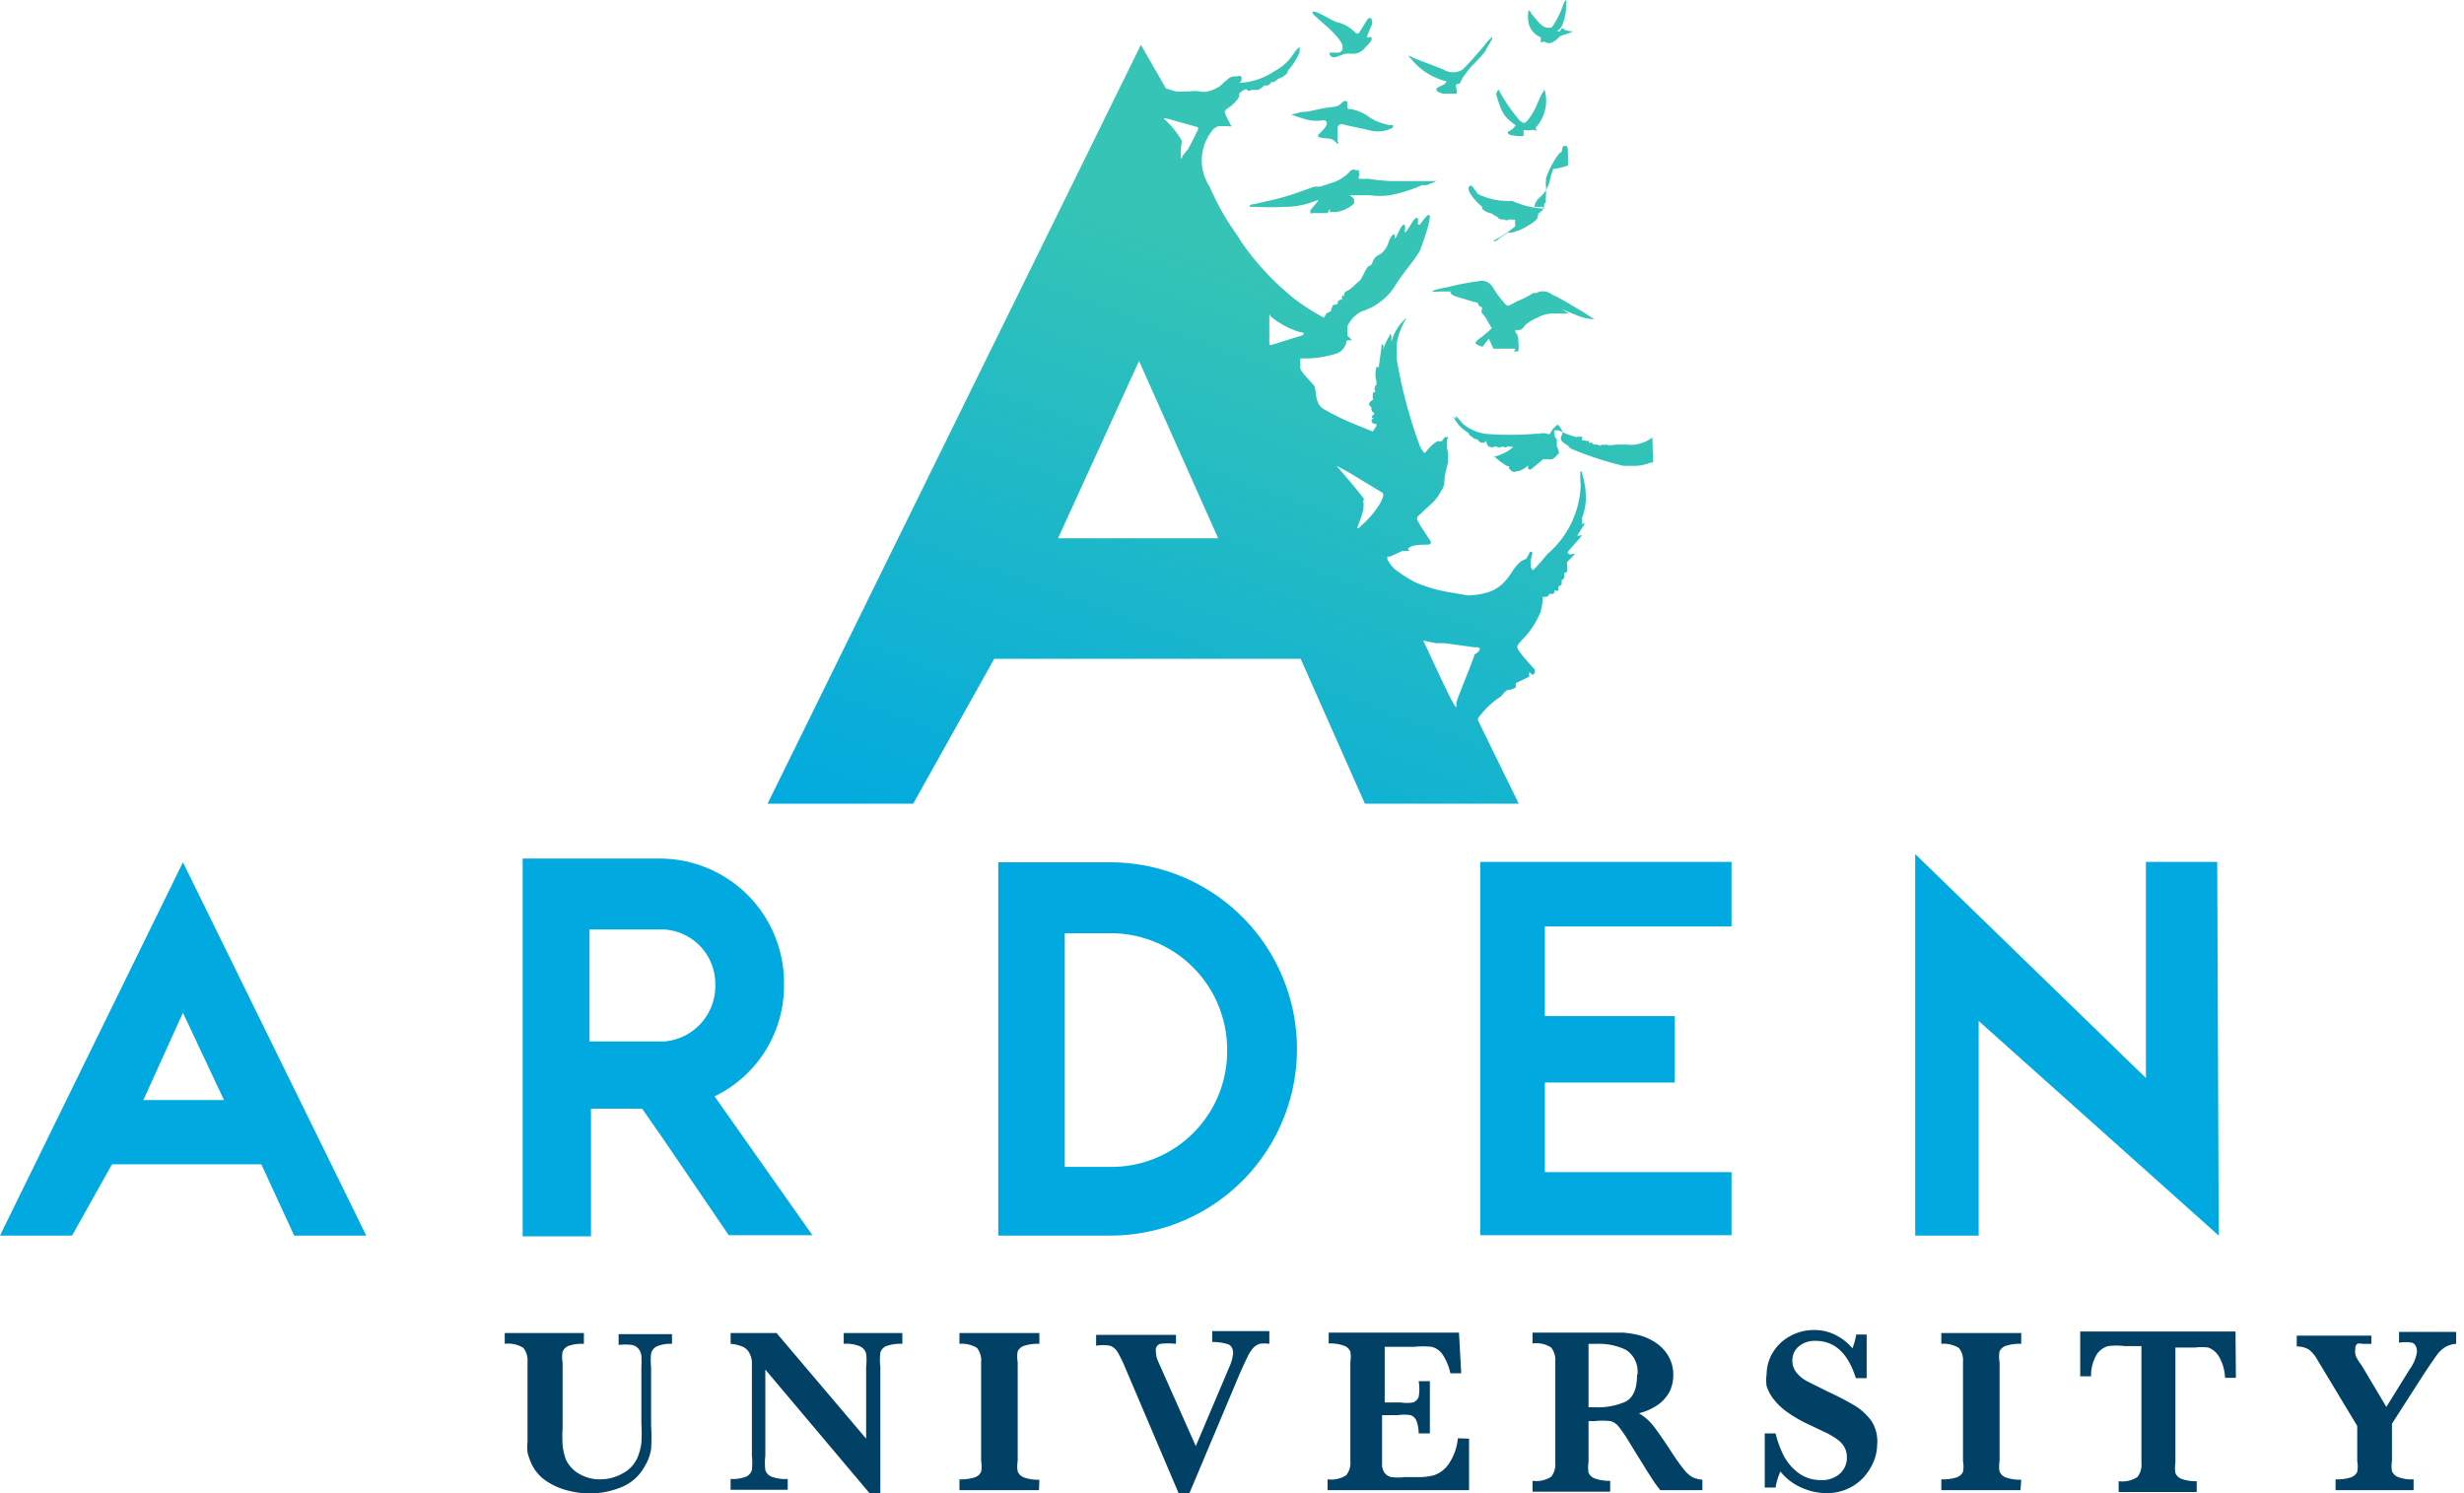
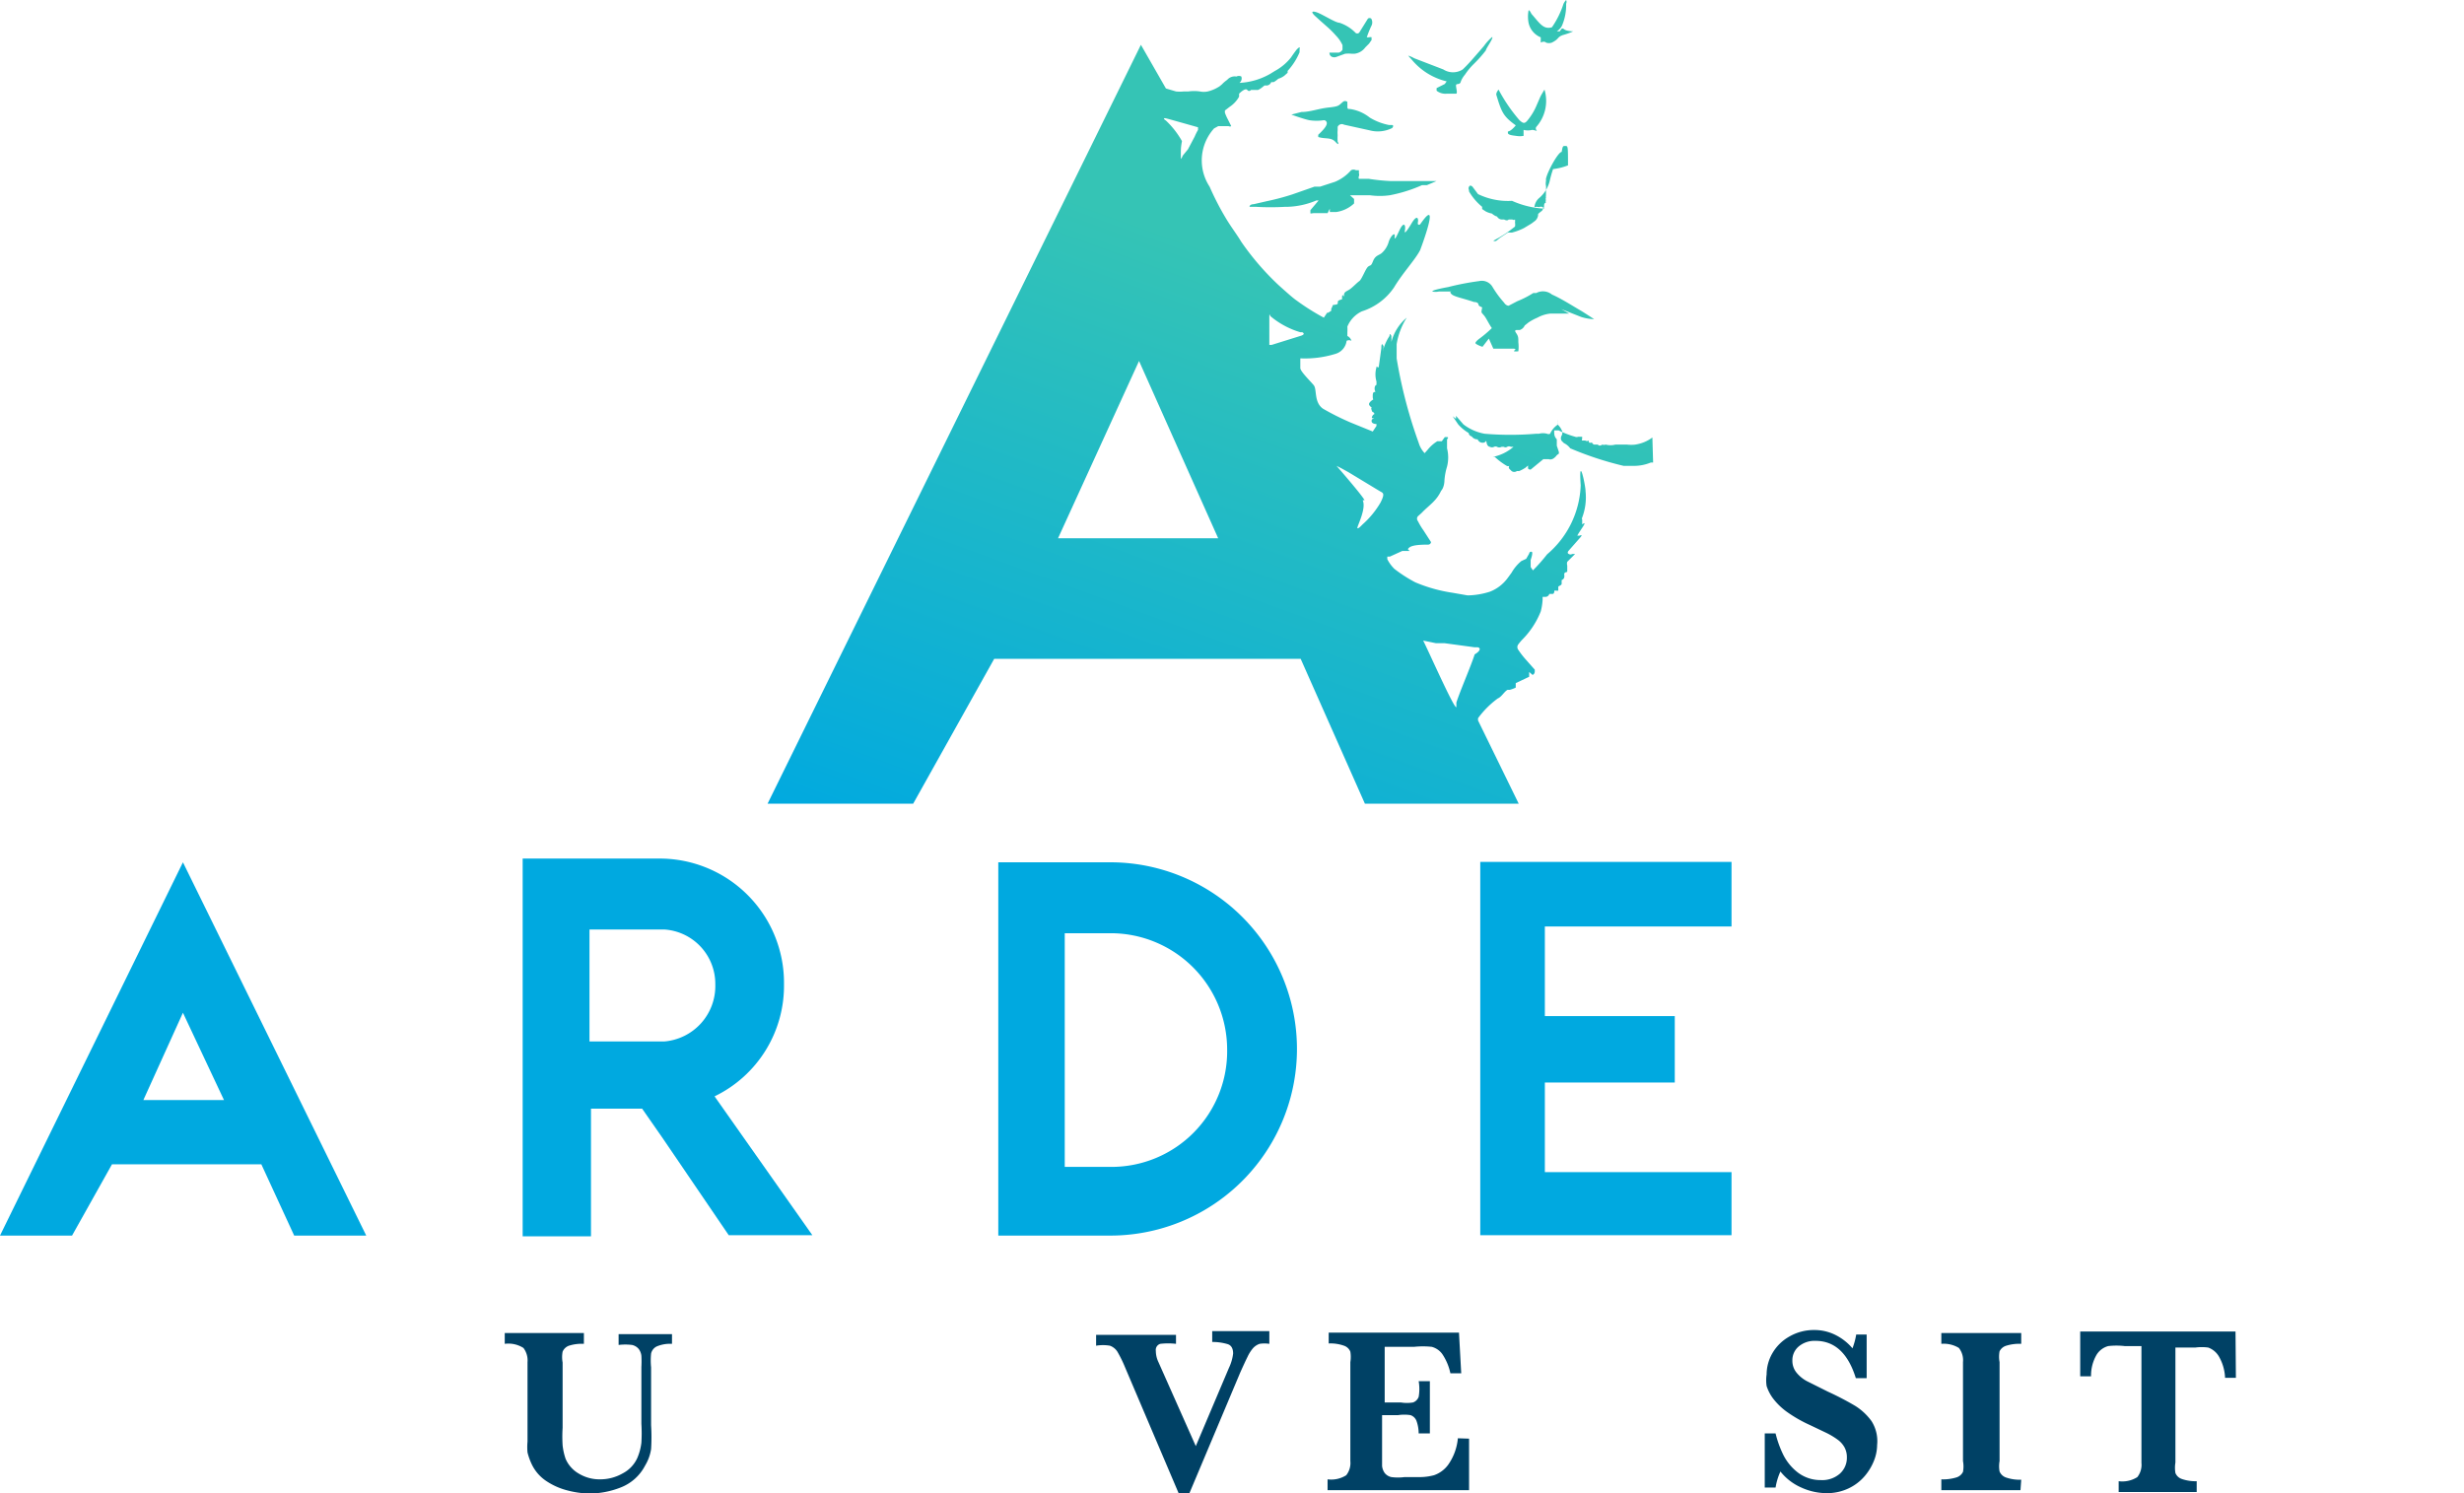
<svg xmlns="http://www.w3.org/2000/svg" id="Layer_1" data-name="Layer 1" viewBox="0 0 66 40">
  <defs>
    <style>.cls-1{fill:url(#linear-gradient);}.cls-2{fill:#00a9e0;}.cls-3{fill:#004165;}</style>
    <linearGradient id="linear-gradient" x1="29.41" y1="25.01" x2="38.9" y2="-1.09" gradientUnits="userSpaceOnUse">
      <stop offset="0" stop-color="#00a9e0" />
      <stop offset="0.66" stop-color="#35c4b5" />
      <stop offset="1" stop-color="#35c4b5" />
    </linearGradient>
  </defs>
  <title>brand-logos</title>
  <path class="cls-1" d="M44.26,11.72h0a1,1,0,0,1-.46.19l.07,0s0,0,0,0,0,0-.06,0a1,1,0,0,1-.23,0h0s.05,0,0,0,0,0-.1,0h-.21a0,0,0,0,1,0,0,0,0,0,0,1,0,0,.51.51,0,0,1-.26,0s0,0,0,0a.13.13,0,0,1-.09,0h0s-.08.06-.12,0l0,0h0s-.06,0-.1,0a.09.09,0,0,1-.06-.06h0a.07.07,0,0,1-.08,0,.12.12,0,0,1,0-.05h0a.09.09,0,0,1-.1,0,.08.08,0,0,1,0,0s-.06,0-.08,0,0,0,0-.1h0l-.11,0a.1.1,0,0,1-.08,0,2.54,2.54,0,0,1-.44-.17l-.12,0h0c0,.11,0,.16.07.24l0,.06,0,.11.05.15a.09.09,0,0,1,0,.07.05.05,0,0,1,0,0,.19.19,0,0,0-.07.06s-.06.07-.11.08a.13.13,0,0,1-.09,0h0l0,0h-.14L41,12.58h0s-.08,0-.07-.05v0l0-.06s0-.08,0,0l-.07.06a1.09,1.09,0,0,1-.17.09l-.06,0a.12.12,0,0,1-.14,0l-.06-.06a.06.06,0,0,1,0-.08h0a.08.08,0,0,1-.07,0,1.73,1.73,0,0,1-.32-.24h0a0,0,0,0,1,0,0s0,0,0,0h0c.05,0,.05,0,0,0h-.1s0,0,0,0,0,0,.05,0a1.22,1.22,0,0,0,.55-.27l-.07,0a.1.1,0,0,0-.1,0,.08.08,0,0,1-.09,0s0,0-.06,0a.12.12,0,0,1-.12,0,.09.09,0,0,0-.08,0,.12.12,0,0,1-.11,0h0s0,0,0,0-.07,0-.09-.11,0,0-.1,0a.14.14,0,0,1-.14-.09v0s0,0,0,0a.19.19,0,0,1-.16-.08l0,0s0,0,0,0a.1.1,0,0,1-.08-.09.06.06,0,0,0,0,0,1.16,1.16,0,0,1-.28-.23s0,0,0,0,0,0,0,0h0l-.15-.22a0,0,0,0,1,0,0,0,0,0,0,1,0,0l.09.07,0-.08s0,0,0,0,0,0,0,0l.2.23a1.32,1.32,0,0,0,.57.25,8.28,8.28,0,0,0,1.37,0h0l.08,0a.42.42,0,0,1,.22,0,.09.09,0,0,0,.08,0,.58.58,0,0,1,.2-.24.21.21,0,0,0,0-.06s0-.06,0-.07h0a.22.22,0,0,1,0,.07.18.18,0,0,0,0,.05.47.47,0,0,1,.11.15.16.16,0,0,1,0,.15.13.13,0,0,0,0,.14l.06.06a.45.45,0,0,1,.17.14l0,0a8.77,8.77,0,0,0,1.43.47l.25,0a1.18,1.18,0,0,0,.48-.09h.06S44.26,11.71,44.26,11.72ZM39.59,5.2,39.44,5s-.06-.06-.09,0,0,.06,0,.13a1.5,1.5,0,0,0,.35.41h0s0,.05,0,.06l.09.06h0a0,0,0,0,0,0,0h0a.54.54,0,0,0,.17.06h0a0,0,0,0,0,0,0s.08.07.14.08h0s0,0,0,0a.15.15,0,0,0,.12.08l.07,0s.08.05.12,0h0c.05,0,.09,0,.1,0h0a.06.06,0,0,0,.07,0h0l0,0a.23.23,0,0,1,0,.08.29.29,0,0,1,0,.11l-.17.13a3,3,0,0,1-.32.2l-.09.05a0,0,0,0,0,0,0s0,0,0,0h0a0,0,0,0,0,0,0,.09.09,0,0,0,.08,0l.1-.08.21-.14h.11a1.56,1.56,0,0,0,.32-.12l.2-.12.08-.06a.23.23,0,0,0,.1-.2l.07-.06a.11.11,0,0,0,.06-.12.09.09,0,0,1,0,0s0,0,0,0a.13.13,0,0,0-.11,0h0a.2.2,0,0,0-.12,0,.38.38,0,0,1,.11-.23l0,0a.88.88,0,0,0,.3-.47,2.84,2.84,0,0,1,.09-.32A1.61,1.61,0,0,0,42,4.43c0-.51,0-.52-.07-.52s-.07,0-.1.16h0c-.09,0-.38.52-.42.72v.06l0,0a.33.33,0,0,0,0,.13.38.38,0,0,1,0,.1l0,.08,0,.08a.14.14,0,0,0,0,.06.06.06,0,0,1,0,0l0,0a.06.06,0,0,0,0,.06v0h0a.08.08,0,0,0,0,.07s-.06,0-.05.1v0h0a.07.07,0,0,0,0,.06.14.14,0,0,0,0,0,2.44,2.44,0,0,1-.86-.21A1.84,1.84,0,0,1,39.59,5.2ZM41.27,1s0,0,0,.05l0,0s0,.06,0,.09l0,0s.09-.05.14,0a.22.22,0,0,0,.16,0c.2-.1.13-.14.29-.2a1.91,1.91,0,0,0,.28-.1s-.18,0-.25-.06-.09.06-.12.06H41.7a.43.43,0,0,0,.1-.09.35.35,0,0,0,.05-.09,1.38,1.38,0,0,0,.1-.56.12.12,0,0,0,0-.1h0a.43.43,0,0,0-.07.1,2.38,2.38,0,0,1-.31.63h0c-.23.07-.33-.11-.55-.36,0,0-.07-.15-.08-.07a.91.91,0,0,0,0,.29A.54.54,0,0,0,41.27,1Zm-.67,2.36s-.08.1-.15.14-.06,0-.06.06.15.07.22.08a.59.59,0,0,0,.2,0,0,0,0,0,0,0,0c0-.17,0-.16,0-.16a.49.49,0,0,0,.23,0c.06,0,.16.05.11,0a.07.07,0,0,1,0-.08,1.05,1.05,0,0,0,.22-1s-.08.13-.11.19l-.1.23a1.61,1.61,0,0,1-.24.4c-.08.1-.12.09-.22,0a4.36,4.36,0,0,1-.56-.82h0s-.07.08-.06.14C40.22,3,40.26,3.11,40.59,3.35ZM37.8,1.58a1.74,1.74,0,0,0,.95.6s0,0-.05.07l-.22.11s0,0,0,.07a.38.38,0,0,0,.27.08c.13,0,.2,0,.25,0s0-.15,0-.22.11,0,.13-.11A.66.66,0,0,1,39.24,2a1.75,1.75,0,0,1,.23-.28,3.4,3.4,0,0,0,.33-.37c0-.05.21-.33.17-.36a1.31,1.31,0,0,0-.22.24l-.12.14c-.15.17-.29.34-.45.49a.48.48,0,0,1-.52,0l-.78-.3a.78.78,0,0,0-.16-.07S37.75,1.53,37.8,1.58ZM35.26.46l.11.1.17.15a2.55,2.55,0,0,1,.25.25.87.87,0,0,1,.17.25s0,.09,0,.12a.16.16,0,0,1-.1.08l-.25,0a0,0,0,0,0,0,0c0,.09.07.14.17.12l.25-.09a.84.84,0,0,1,.18,0h.07a.42.42,0,0,0,.29-.17l.1-.1.07-.1a.25.25,0,0,1,0-.07.09.09,0,0,1,.06,0s0,0,0,0a.1.1,0,0,0-.07,0h0a.08.08,0,0,0-.06,0l-.06,0h0l0,0a2.88,2.88,0,0,1,.12-.3.2.2,0,0,0,0-.2l0,0a.07.07,0,0,0-.09,0l-.23.37a.07.07,0,0,1-.11,0,1.06,1.06,0,0,0-.42-.26c-.11,0-.46-.23-.61-.28S35.11.33,35.26.46Zm-.68,5.13h0Zm3.9-.74,0,0a0,0,0,0,0,0,0,0,0,0,0,0,0,0H38l-.76,0a5.15,5.15,0,0,1-.58-.06l-.18,0h0s-.07,0-.08,0a.08.08,0,0,1,0-.07.13.13,0,0,0,0-.08l0-.08a0,0,0,0,0,0,0h0l-.08,0a.14.14,0,0,0-.13,0l0,0,0,0a1.17,1.17,0,0,1-.43.31L35.36,5,35.21,5l-.6.21a6.56,6.56,0,0,1-.68.18l-.35.08s-.11,0-.11.07a0,0,0,0,0,0,0h0l.24,0-.08,0a0,0,0,0,0,0,0l0,0a6.84,6.84,0,0,0,.8,0l.07,0h0s0,0,0,0a2.15,2.15,0,0,0,.76-.17h0l.06,0-.22.26s0,.06,0,.08.05,0,.09,0h.1l.27,0h0l0,0,.06-.12,0,.09a0,0,0,0,0,0,0h0l.17,0a.88.88,0,0,0,.48-.23,0,0,0,0,0,0,0h0s0-.06,0-.12l0,0-.11-.1h0l.36,0h.17a0,0,0,0,1,0,0l0,0h0a1.91,1.91,0,0,0,.54,0,3.9,3.9,0,0,0,.86-.27s0,0,0,0,0,0,0,0h.13ZM36.16,2.92c-.06,0-.07,0-.07-.08a.17.17,0,0,0,0-.05h0l0-.06s0,0,0,0l0,0a.09.09,0,0,0-.12,0c-.12.1-.1.12-.38.15S35.1,3,34.86,3l-.27.07s0,0,0,0,.33.12.48.15a1.26,1.26,0,0,0,.39,0,.08.08,0,0,1,.08.08c0,.07-.08.17-.23.31a0,0,0,0,0,0,.06c.19.06.34,0,.46.13s.07,0,.06,0a1.35,1.35,0,0,1,0-.18.62.62,0,0,1,0-.13s0-.06,0-.09A.12.12,0,0,1,36,3.34l.68.15a.86.86,0,0,0,.61-.06h0s.06-.07,0-.08h-.08a1.59,1.59,0,0,1-.52-.2A1.1,1.1,0,0,0,36.16,2.92Zm6.22,11s0,.1,0,.13,0,0,0,0,.14-.12,0,.09-.13.21-.13.21,0,0,0,0,.06,0,.06,0,.12-.06,0,.07l-.29.33s-.06.06,0,.09.08,0,.11,0,.13,0,.06,0l-.21.21a.17.17,0,0,0,0,.1s0,.13,0,.16-.09,0-.08.09,0,0,0,.07a.12.12,0,0,1-.07.07s0,.06,0,.1-.09.06-.09.08,0,.09,0,.1-.09,0-.1,0,0,.09-.05.09-.07,0-.09,0a.11.11,0,0,1-.1.08c-.05,0-.08,0-.08,0s0,.07,0,.08h0a1.63,1.63,0,0,1-.05.31,2.24,2.24,0,0,1-.5.76,1.4,1.4,0,0,0-.1.12.12.12,0,0,0,0,.15,2.22,2.22,0,0,0,.21.27l.23.26,0,.05s0,.07-.06.09a0,0,0,0,1,0,0l-.09-.08,0,.07a0,0,0,0,1,0,.06l-.36.17s0,.1,0,.12a.91.91,0,0,1-.16.06h0s0,0,0,0h0l-.06,0c-.09.05-.16.19-.26.23a2.44,2.44,0,0,0-.53.53l0,.06h0l1.09,2.23H36.56l-1.72-3.88H26.63l-2.17,3.88H20.56l10-20.33.67,1.17h0l.27.08a1,1,0,0,0,.21,0h.12a1.09,1.09,0,0,1,.31,0,.52.52,0,0,0,.21,0h0a1,1,0,0,0,.32-.14h0l0,0,.06-.05a.89.89,0,0,1,.14-.12.27.27,0,0,1,.25-.09h0a.14.14,0,0,1,.13,0,0,0,0,0,1,0,0,.06.06,0,0,1,0,0l0,0a.15.15,0,0,1-.05.17v0a1.83,1.83,0,0,0,.82-.24l.13-.08a1.4,1.4,0,0,0,.43-.36c.08-.12.15-.21.16-.22s.06-.06.07-.05,0,0,0,.13a1.71,1.71,0,0,1-.32.5h0s0,0,0,.05l-.09.08v0a0,0,0,0,1,0,0h0a.52.52,0,0,1-.16.08l0,0h0a0,0,0,0,1,0,0s-.09.08-.13.09h0s0,0-.06,0a.14.14,0,0,1-.11.09l-.07,0s-.16.14-.2.12h0s-.08,0-.1,0l0,0h0s0,0-.06,0h0s-.05.06-.1,0-.18.06-.22.1l0,.08a.78.78,0,0,1-.25.27l-.13.1,0,0,0,0a0,0,0,0,0,0,.06h0a1.3,1.3,0,0,0,.08.18l.09.18v0h0a0,0,0,0,1,0,0,.08.08,0,0,1-.07,0h-.06l-.22,0-.11.06h0A1.28,1.28,0,0,0,32.4,5a7.44,7.44,0,0,0,.45.87c.14.23.28.41.4.61a7.14,7.14,0,0,0,1,1.16c.2.18.39.35.48.41a6.1,6.1,0,0,0,.73.46s0,0,.06-.09,0,0,.1-.07,0,0,.05-.1,0-.07.11-.09,0-.08.1-.12.06,0,.07-.1S36,8,36,7.91s.06-.1.14-.15.2-.18.27-.23.17-.34.24-.39.07,0,.13-.15.16-.15.23-.21a.63.63,0,0,0,.19-.31c.06-.17.17-.25.16-.15s0,.12.12-.14.18-.16.15,0S37.8,6,37.8,6c.15-.26.2-.16.18-.05s.06.06.06.06c.58-.84,0,.69,0,.69-.14.27-.46.6-.7,1a1.63,1.63,0,0,1-.86.64.78.78,0,0,0-.39.41h0a1.33,1.33,0,0,1,0,.16V9l0,0a.22.22,0,0,1,.11.13s0,0,0,0a.14.14,0,0,0-.13,0h0a.42.42,0,0,1-.3.35,2.77,2.77,0,0,1-.94.12c0,.08,0,.17,0,.26s.27.35.36.46,0,.46.25.63a6.92,6.92,0,0,0,.74.37l.59.24h0l.1-.15s0-.05,0-.05-.12,0-.13-.07.06-.08.07-.09,0,0,0,0-.05,0-.06,0,0-.07.05-.1,0,0,0-.05,0,0,0,0-.05,0-.06-.07a.07.07,0,0,1,0-.07.07.07,0,0,0,0,0s0,0,0,0a.12.12,0,0,1-.07-.08c0-.05.07-.1.1-.12s0,0,0-.08,0-.12.05-.13,0,0,0-.09.05-.1.05-.1,0-.09,0-.09a.67.67,0,0,1,0-.38c0-.05,0,0,.06,0s0,0,0,0L37,9.33c0-.21.06-.05.06-.05a.56.56,0,0,0,0,.13c0,.05,0-.07,0-.07A1.23,1.23,0,0,1,37.22,9c0-.11.05,0,.05,0l0,.16s0,.06,0,0a.08.08,0,0,0,0,0,1.25,1.25,0,0,1,.41-.65s.06,0,0,0a1.9,1.9,0,0,0-.27.71c0,.18,0,.38,0,.38A12.73,12.73,0,0,0,38,11.86a.68.68,0,0,0,.16.28l.08-.09a1,1,0,0,1,.26-.23l.12,0,.08-.11s0,0,.06,0,0,.06,0,.06v.16l0,.08a1,1,0,0,1,0,.49,1.64,1.64,0,0,0-.07.38s0,.17-.09.27c-.13.28-.32.38-.52.59l-.1.09a.1.1,0,0,0,0,.13,1.86,1.86,0,0,0,.15.25l.2.31,0,0s0,.06-.07.07h0l0,0v0a0,0,0,0,1,0,0c-.12,0-.4,0-.5.07s0,.08,0,.1l-.14,0h0l0,0h-.06l-.33.15-.07,0,0,.07a1,1,0,0,0,.19.26,3.73,3.73,0,0,0,.56.36,4.1,4.1,0,0,0,1,.28l.4.07a2.05,2.05,0,0,0,.6-.1h0a1.07,1.07,0,0,0,.47-.36l.11-.15a1.13,1.13,0,0,1,.26-.31l.13-.06.08-.14s0-.05.06-.05S41,15,41,15l0,.19.06.09,0,0,0,0v0a4.58,4.58,0,0,0,.38-.43A2.54,2.54,0,0,0,42.34,13c-.06-.87.13,0,.13.16a1.53,1.53,0,0,1-.1.73ZM31.63,4.1s0,.08,0,.1,0,.07,0,.06a.29.29,0,0,0,.05-.09L31.82,4,32,3.66a1.5,1.5,0,0,1,.09-.18c0-.07,0-.07,0-.07s-.81-.23-.86-.24-.09,0,0,.06a2.33,2.33,0,0,1,.43.55C31.63,3.94,31.63,4,31.63,4.1Zm1,10.32L30.51,9.67l-2.17,4.75Zm2.2-5.52a2.21,2.21,0,0,1-.8-.43C34,8.4,34,8.41,34,8.53s0,.66,0,.66,0,.07,0,.05h.06L34.83,9C35,8.95,34.88,8.9,34.88,8.9Zm1.67,4.5c.11.23-.17.73-.14.75s.11-.08.18-.14a2.4,2.4,0,0,0,.44-.55c.11-.22.08-.25,0-.29l-.15-.09-.71-.43-.2-.11-.12-.06s0,0,0,0S36.49,13.27,36.55,13.4Zm3,3.94-.81-.11-.23,0-.34-.07c.1.18.85,1.88.89,1.78l0-.12c.1-.31.4-1,.49-1.29C39.64,17.45,39.68,17.36,39.58,17.34Zm1.57-9.49a2.65,2.65,0,0,1-.43.22l-.23.12c-.06,0-.11-.06-.12-.08h0a2.75,2.75,0,0,1-.31-.42.33.33,0,0,0-.36-.16,7.1,7.1,0,0,0-.83.16s-.46.08-.42.12a.43.43,0,0,0,.17,0h.07l.27,0s0,0,0,0-.07,0,0,.07.31.11.6.21c0,0,.11,0,.12.06s.06.06.09.08,0,0,0,.08a.09.09,0,0,0,0,.07s0,0,.06.07.12.21.21.34a0,0,0,0,1,0,0h0a3.18,3.18,0,0,1-.33.28c-.07.05-.11.1-.11.12s.09.07.19.1h0l.17-.22L40,9.34a0,0,0,0,0,0,0l.11,0c.06,0,.1,0,.13,0s.07,0,.09,0,0,0,.18,0,0,.06.05.07.1,0,.11,0a1,1,0,0,0,0-.24c0-.13,0-.16-.06-.25s0-.06,0-.08l.1,0a.22.22,0,0,0,.13-.12l.1-.08a1.36,1.36,0,0,1,.24-.13.92.92,0,0,1,.35-.11l.5,0s.11,0,0,0l-.21-.12.53.21h0a1.24,1.24,0,0,0,.35.06s-.32-.21-.36-.23c-.24-.14-.52-.32-.77-.43A.38.38,0,0,0,41.15,7.85Z" />
  <path class="cls-2" d="M9.81,33.1H7.88L7,31.19H3L1.93,33.1H0l4.9-10ZM6,29.47,4.9,27.13,3.84,29.47Z" />
  <path class="cls-2" d="M21.76,33.09H19.52l-1.77-2.6-.55-.79v0H15.83v3.42H14V23h3.67A3.33,3.33,0,0,1,21,26.37a3.29,3.29,0,0,1-1.86,3h0Zm-2.6-6.72a1.46,1.46,0,0,0-1.37-1.47h-2v3h2A1.49,1.49,0,0,0,19.16,26.37Z" />
  <path class="cls-2" d="M34.74,28.1a5,5,0,0,1-5,5h-3v-10h3A5,5,0,0,1,34.74,28.1Zm-1.87,0A3.12,3.12,0,0,0,29.76,25H28.52v6.26h1.23A3.1,3.1,0,0,0,32.87,28.1Z" />
  <path class="cls-2" d="M46.38,33.09H39.65v-10h6.73v1.73h-5v2.4h3.48V29H41.38v2.4h5Z" />
-   <path class="cls-2" d="M59.43,33.1,53,27.35V33.1h-1.7V22.88l6.18,6V23.09h1.91Z" />
  <path class="cls-3" d="M18,36a.92.92,0,0,0-.41.07.28.28,0,0,0-.15.19,1.81,1.81,0,0,0,0,.37v1.55a5.18,5.18,0,0,1,0,.64,1.2,1.2,0,0,1-.16.44,1.24,1.24,0,0,1-.66.59,2.31,2.31,0,0,1-.82.16,2.46,2.46,0,0,1-.59-.08,1.83,1.83,0,0,1-.57-.25,1.12,1.12,0,0,1-.4-.46,1.7,1.7,0,0,1-.11-.31,1.53,1.53,0,0,1,0-.29q0-.14,0-.36V36.49a.55.55,0,0,0-.11-.38.75.75,0,0,0-.5-.11v-.29h2.12V36a1.13,1.13,0,0,0-.4.05.29.29,0,0,0-.17.16.8.8,0,0,0,0,.29v1.75a3.72,3.72,0,0,0,0,.47,1.65,1.65,0,0,0,.08.36.84.84,0,0,0,.36.4,1.07,1.07,0,0,0,.56.15,1.21,1.21,0,0,0,.61-.16.87.87,0,0,0,.39-.41,1.48,1.48,0,0,0,.11-.41,4.2,4.2,0,0,0,0-.51V36.62a2.7,2.7,0,0,0,0-.3.37.37,0,0,0-.07-.18.32.32,0,0,0-.18-.11,1.45,1.45,0,0,0-.36,0v-.29H18Z" />
-   <path class="cls-3" d="M24.17,36a1.11,1.11,0,0,0-.43.06.27.27,0,0,0-.16.18,1.67,1.67,0,0,0,0,.38V40h-.29L20.5,36.69V39a1.61,1.61,0,0,0,0,.38.28.28,0,0,0,.17.18,1.07,1.07,0,0,0,.43.06v.29H19.57v-.29a1,1,0,0,0,.41-.06.28.28,0,0,0,.16-.18,1.77,1.77,0,0,0,0-.38V36.86q0-.26,0-.39a.61.61,0,0,0-.07-.23.39.39,0,0,0-.17-.16,1,1,0,0,0-.33-.08v-.29H20.8l2.4,2.83V36.62a1.53,1.53,0,0,0,0-.36.3.3,0,0,0-.16-.19A.92.92,0,0,0,22.6,36v-.29h1.57Z" />
-   <path class="cls-3" d="M27.83,39.92H25.7v-.29a1.21,1.21,0,0,0,.4-.05.29.29,0,0,0,.18-.15.8.8,0,0,0,0-.29V36.49a.53.53,0,0,0-.11-.38A.78.78,0,0,0,25.7,36v-.29h2.14V36a1.18,1.18,0,0,0-.4.05.29.29,0,0,0-.18.15.79.79,0,0,0,0,.29v2.65a.79.79,0,0,0,0,.28.29.29,0,0,0,.17.16,1.12,1.12,0,0,0,.41.06Z" />
  <path class="cls-3" d="M34,36a.87.87,0,0,0-.26,0,.42.42,0,0,0-.18.12,1,1,0,0,0-.14.22q-.07.14-.2.43L31.86,40h-.29l-1.43-3.36a3.47,3.47,0,0,0-.21-.43.4.4,0,0,0-.2-.16,1.11,1.11,0,0,0-.37,0v-.29H31.5V36a1.86,1.86,0,0,0-.42,0,.17.17,0,0,0-.12.19.7.7,0,0,0,.07.3l1,2.25.89-2.1a1.22,1.22,0,0,0,.11-.38q0-.2-.14-.25a1.43,1.43,0,0,0-.42-.06v-.29H34Z" />
  <path class="cls-3" d="M39.35,38.54l0,1.38H35.56v-.29a.75.75,0,0,0,.5-.11.53.53,0,0,0,.11-.38V36.49a.88.88,0,0,0,0-.28.28.28,0,0,0-.17-.16,1.09,1.09,0,0,0-.41-.06v-.29h3.49l.06,1.09h-.29a1.46,1.46,0,0,0-.22-.52.51.51,0,0,0-.28-.19,2.29,2.29,0,0,0-.47,0h-.79v1.49h.43a1,1,0,0,0,.33,0,.25.25,0,0,0,.15-.15A1.21,1.21,0,0,0,38,37h.3v1.4H38a1,1,0,0,0-.06-.34.26.26,0,0,0-.16-.15,1.07,1.07,0,0,0-.33,0h-.43v1q0,.25,0,.36a.39.39,0,0,0,.07.19.31.31,0,0,0,.18.11,1.37,1.37,0,0,0,.35,0H38a1.51,1.51,0,0,0,.41-.05.79.79,0,0,0,.38-.28,1.46,1.46,0,0,0,.26-.71Z" />
-   <path class="cls-3" d="M45.6,39.92H44.47l-.15-.2-.2-.31-.18-.29-.29-.47a4,4,0,0,0-.29-.43.43.43,0,0,0-.22-.15,1.92,1.92,0,0,0-.43,0h-.16v1.1a.86.86,0,0,0,0,.28.28.28,0,0,0,.18.16,1.12,1.12,0,0,0,.4.06v.29H41.05v-.29a.74.74,0,0,0,.5-.11.54.54,0,0,0,.11-.38V36.48a.55.55,0,0,0-.11-.38.73.73,0,0,0-.5-.11v-.29l1,0h.84l.59,0a2.77,2.77,0,0,1,.43.07,1.47,1.47,0,0,1,.44.2,1.08,1.08,0,0,1,.34.36,1,1,0,0,1,.13.52,1,1,0,0,1-.09.41,1,1,0,0,1-.29.35,1.54,1.54,0,0,1-.54.25,1.4,1.4,0,0,1,.38.33q.16.2.5.72a5.12,5.12,0,0,0,.32.45.8.8,0,0,0,.23.21.76.76,0,0,0,.27.07Zm-1.74-3.09a.69.69,0,0,0-.31-.67,1.69,1.69,0,0,0-.8-.16h-.2V37.7h.2a1.82,1.82,0,0,0,.79-.15Q43.85,37.39,43.85,36.83Z" />
  <path class="cls-3" d="M50.28,38.71a1.16,1.16,0,0,1-.08.41,1.46,1.46,0,0,1-.25.42,1.29,1.29,0,0,1-.43.33,1.34,1.34,0,0,1-.6.13,1.64,1.64,0,0,1-.67-.15,1.46,1.46,0,0,1-.56-.43,1.68,1.68,0,0,0-.13.43h-.29V38.4h.29a2.83,2.83,0,0,0,.21.58,1.38,1.38,0,0,0,.39.47,1,1,0,0,0,.61.2.72.72,0,0,0,.51-.17.57.57,0,0,0,.19-.44.55.55,0,0,0-.06-.26.63.63,0,0,0-.17-.2,2,2,0,0,0-.31-.19l-.44-.21a3.66,3.66,0,0,1-.63-.36,1.76,1.76,0,0,1-.37-.36,1.14,1.14,0,0,1-.17-.33,1.05,1.05,0,0,1,0-.31,1.14,1.14,0,0,1,.15-.56,1.2,1.2,0,0,1,.45-.45,1.3,1.3,0,0,1,.68-.18,1.25,1.25,0,0,1,.56.13,1.44,1.44,0,0,1,.46.36,1.91,1.91,0,0,0,.1-.37H50v1.17h-.29q-.31-1-1.08-1a.66.66,0,0,0-.45.15.48.48,0,0,0-.17.38.5.5,0,0,0,.11.32.91.91,0,0,0,.28.23l.56.28a7.93,7.93,0,0,1,.73.38,1.57,1.57,0,0,1,.44.41A1,1,0,0,1,50.28,38.71Z" />
  <path class="cls-3" d="M54.12,39.92H52v-.29a1.21,1.21,0,0,0,.4-.05.29.29,0,0,0,.18-.15.8.8,0,0,0,0-.29V36.49a.53.53,0,0,0-.11-.38A.78.78,0,0,0,52,36v-.29h2.14V36a1.18,1.18,0,0,0-.4.05.29.29,0,0,0-.18.15.79.79,0,0,0,0,.29v2.65a.79.79,0,0,0,0,.28.29.29,0,0,0,.17.16,1.12,1.12,0,0,0,.41.06Z" />
  <path class="cls-3" d="M59.89,36.91h-.29a1.24,1.24,0,0,0-.17-.58.55.55,0,0,0-.28-.23,1.28,1.28,0,0,0-.35,0h-.53v3.08a.85.85,0,0,0,0,.28.28.28,0,0,0,.17.16,1.11,1.11,0,0,0,.4.06v.29H56.75v-.29a.75.75,0,0,0,.5-.11.53.53,0,0,0,.11-.38V36.06h-.45a1.91,1.91,0,0,0-.44,0,.53.53,0,0,0-.31.23,1.11,1.11,0,0,0-.15.58h-.29v-1.2h4.16Z" />
-   <path class="cls-3" d="M65.79,36a.66.66,0,0,0-.28.08.8.8,0,0,0-.23.21q-.11.15-.33.48l-.88,1.37v1a.85.85,0,0,0,0,.27.29.29,0,0,0,.17.16,1,1,0,0,0,.41.06v.29H62.56v-.29a1.19,1.19,0,0,0,.4-.05.29.29,0,0,0,.18-.15.8.8,0,0,0,0-.29V38.2l-1.06-1.76,0,0,0,0a.92.92,0,0,0-.24-.29.65.65,0,0,0-.32-.08v-.29h2V36h-.24a.28.28,0,0,0-.14,0,.15.15,0,0,0-.05.13.36.36,0,0,0,0,.14q0,.08.17.31l.66,1.11.62-1a1.06,1.06,0,0,0,.2-.47q0-.2-.13-.25a1,1,0,0,0-.35,0v-.29h1.53Z" />
</svg>